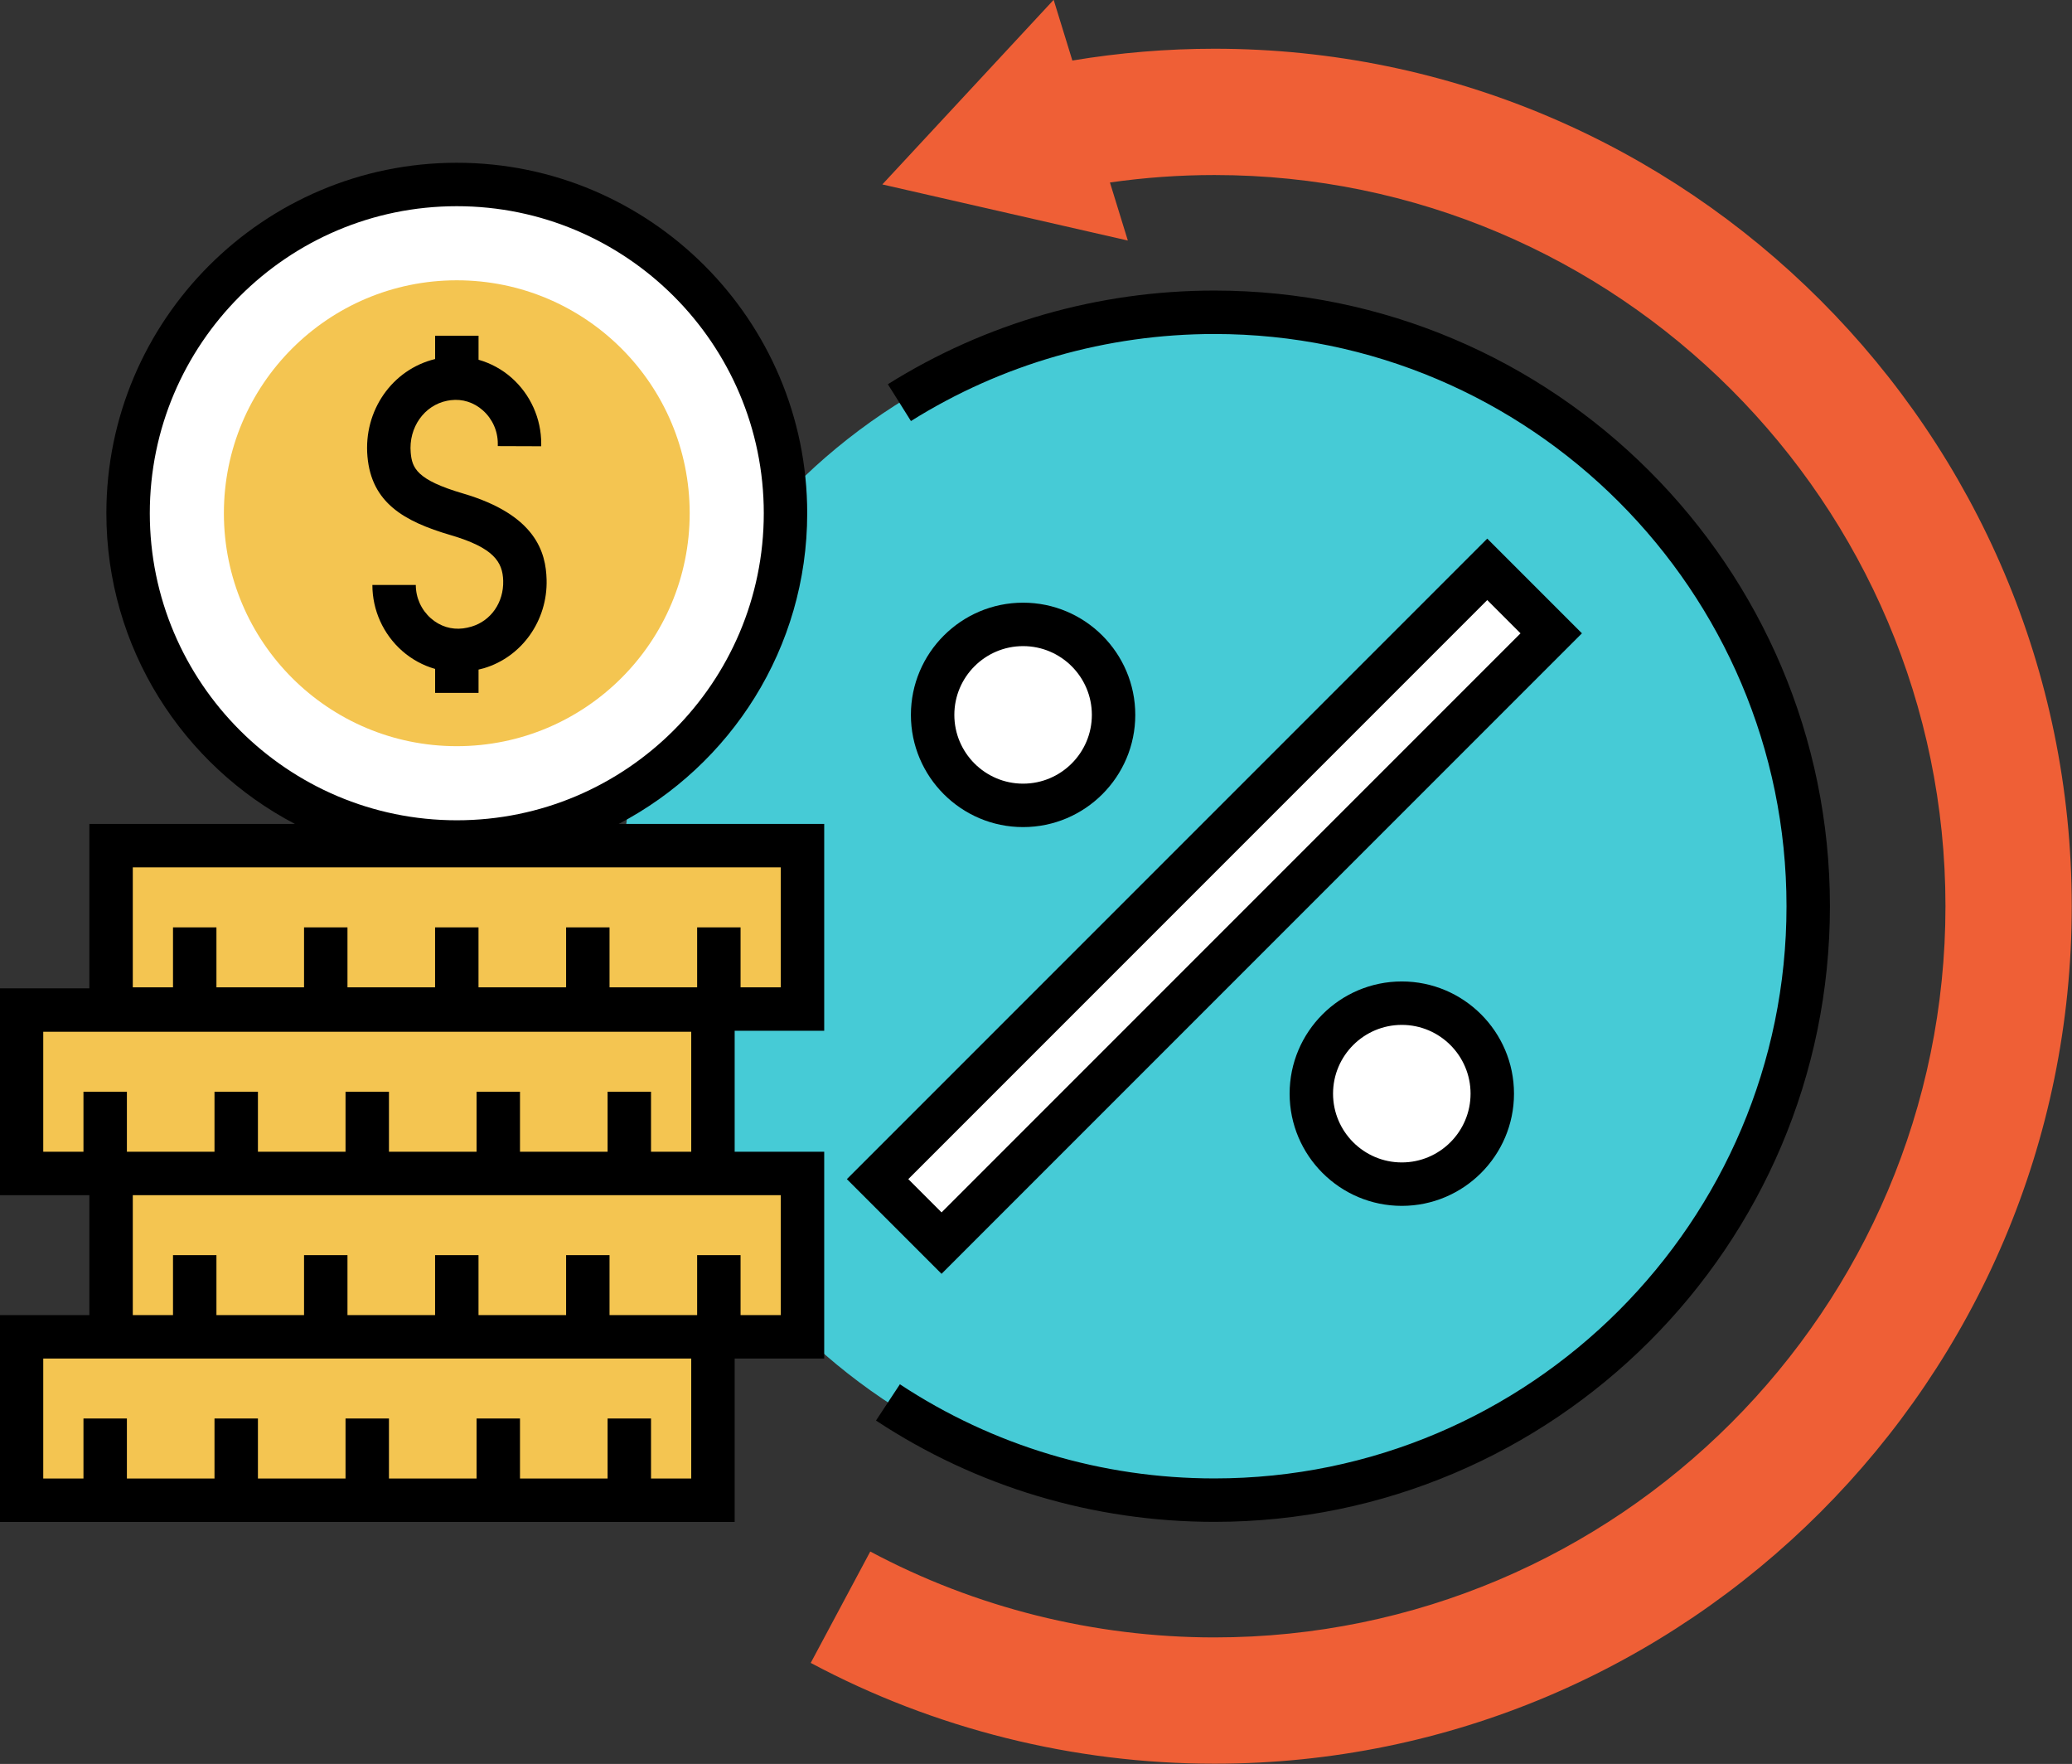
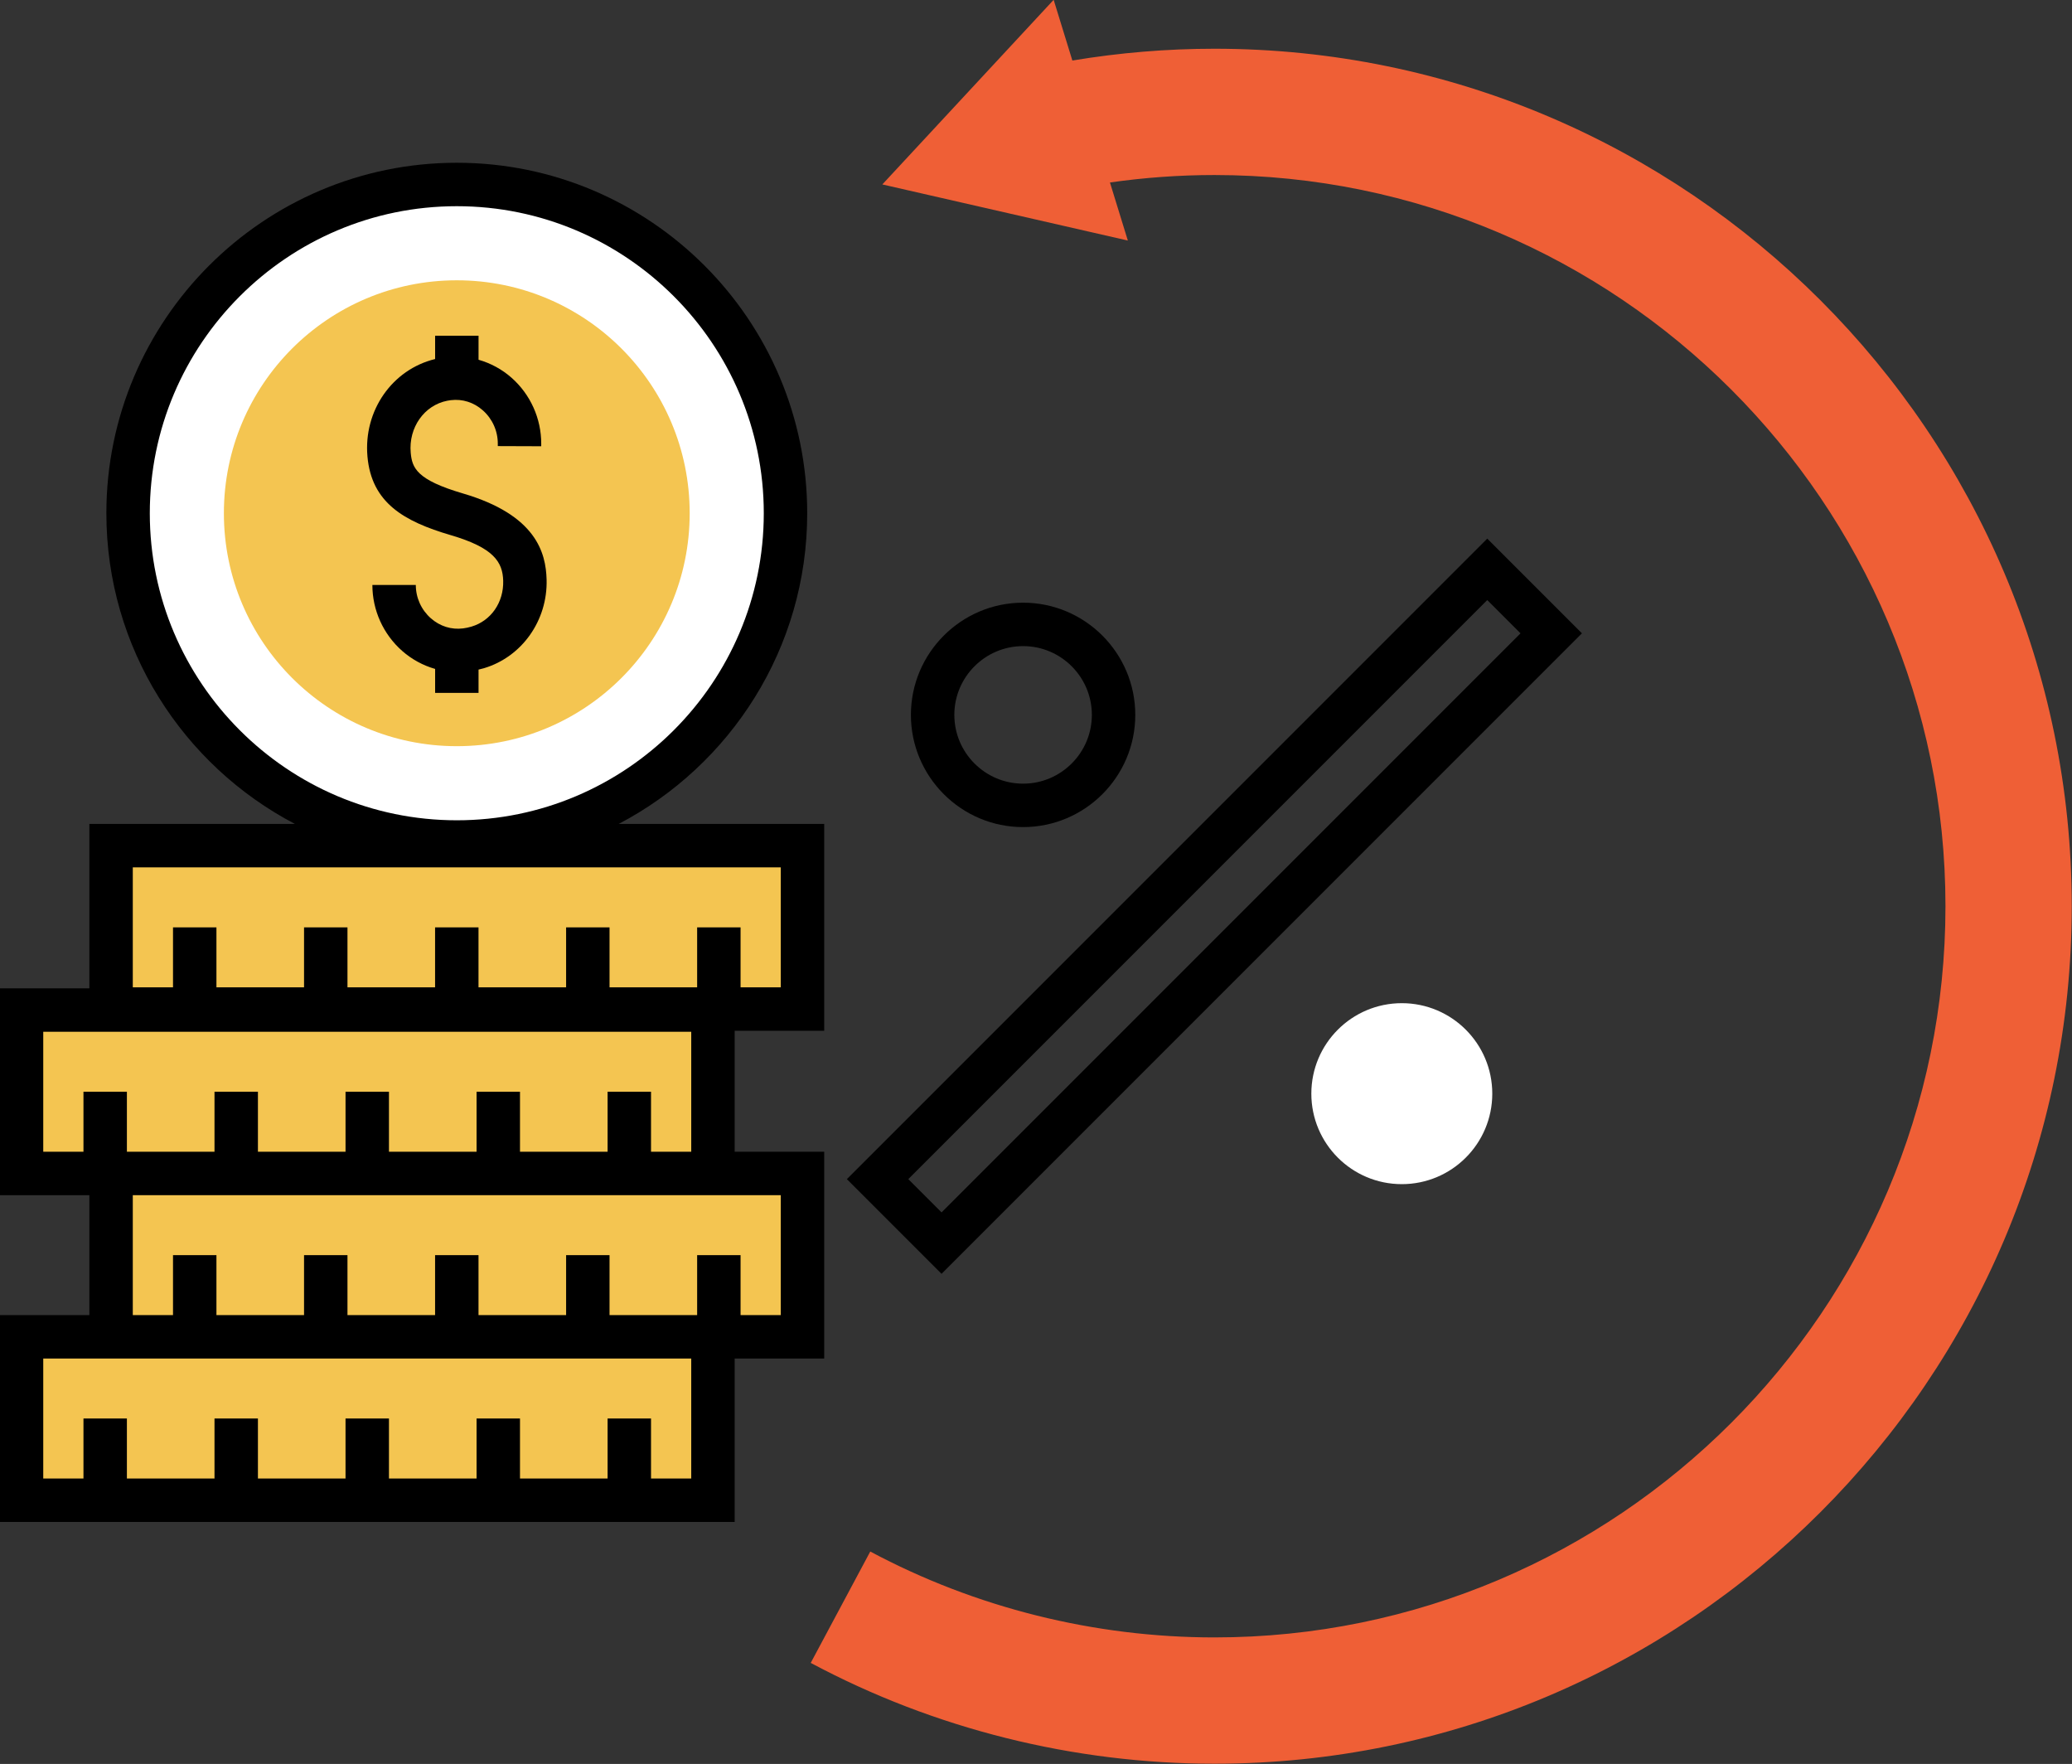
<svg xmlns="http://www.w3.org/2000/svg" height="406.1" preserveAspectRatio="xMidYMid meet" version="1.0" viewBox="17.5 53.0 477.1 406.1" width="477.1" zoomAndPan="magnify">
  <rect x="17.5" y="53.0" width="477.1" height="406.1" fill="#333333" stroke="none" />
  <g>
    <g>
      <g id="change1_1">
        <path d="M297.129,64.219c-10.975,0-21.943,0.922-32.705,2.716l-4.309-13.977l-39.447,42.501l56.529,12.919 l-4.119-13.365c7.938-1.134,15.99-1.718,24.051-1.718c92.82,0,168.336,75.516,168.336,168.336s-75.516,168.335-168.336,168.335 c-27.639,0-55.041-6.838-79.241-19.775l-13.708,25.641c28.402,15.185,60.544,23.211,92.949,23.211 c108.854,0,197.412-88.559,197.412-197.411C494.541,152.777,405.982,64.219,297.129,64.219z" fill="#EF5F36" />
      </g>
      <g id="change2_1">
-         <path d="M297.131,124.893c75.51,0,136.73,61.221,136.73,136.74c0,75.51-61.221,136.729-136.73,136.729 c-75.52,0-136.741-61.22-136.741-136.729C160.39,186.113,221.611,124.893,297.131,124.893z" fill="#46CBD6" />
-       </g>
+         </g>
      <g id="change3_1">
-         <circle cx="253.078" cy="217.581" fill="#FFF" r="20.832" />
-       </g>
+         </g>
      <g id="change3_2">
        <circle cx="340.281" cy="304.782" fill="#FFF" r="20.832" />
      </g>
      <g id="change3_3">
-         <path d="M286.712 162.364H307.544V360.898H286.712z" fill="#FFF" transform="rotate(45.001 297.133 261.629)" />
-       </g>
+         </g>
      <g id="change4_1">
        <path d="M181.666 285.534L181.666 285.3 202.284 285.3 202.284 247.686 43.078 247.686 43.078 266.726 43.078 285.3 43.078 285.534 22.459 285.534 22.459 323.148 43.078 323.148 43.078 360.763 22.459 360.763 22.459 398.378 181.666 398.378 181.666 360.763 202.284 360.763 202.284 323.148 181.666 323.148 181.666 304.341z" fill="#F4C551" />
      </g>
      <g id="change5_1">
        <path d="M122.681,95.47c41.798,0,75.688,33.891,75.688,75.688s-33.89,75.688-75.688,75.688 s-75.688-33.891-75.688-75.688S80.883,95.47,122.681,95.47z" fill="#FEC842" />
      </g>
      <g id="change3_4">
        <path d="M198.369,171.158c0,41.798-33.89,75.688-75.688,75.688s-75.688-33.891-75.688-75.688 S80.883,95.47,122.681,95.47S198.369,129.36,198.369,171.158z" fill="#FFF" />
      </g>
      <g id="change4_2">
        <path d="M122.681,117.53c29.614,0,53.627,24.013,53.627,53.628s-24.013,53.627-53.627,53.627 c-29.615,0-53.628-24.012-53.628-53.627S93.066,117.53,122.681,117.53z" fill="#F4C551" />
      </g>
    </g>
    <g id="change6_1">
-       <path d="M297.131,119.893c-26.688,0-52.688,7.458-75.192,21.566l5.313,8.473c20.909-13.109,45.073-20.039,69.879-20.039 c72.637,0,131.73,59.099,131.73,131.74c0,72.636-59.094,131.729-131.73,131.729c-25.875,0-50.917-7.494-72.422-21.673 l-5.504,8.349c23.143,15.26,50.088,23.324,77.926,23.324c78.15,0,141.73-63.579,141.73-141.729 C438.861,183.478,375.281,119.893,297.131,119.893z" fill="inherit" />
      <path d="M278.91,217.581c0-14.244-11.588-25.832-25.832-25.832c-14.244,0-25.832,11.588-25.832,25.832 c0,14.243,11.588,25.832,25.832,25.832C267.322,243.413,278.91,231.824,278.91,217.581z M237.247,217.581 c0-8.73,7.103-15.832,15.832-15.832c8.73,0,15.832,7.102,15.832,15.832c0,8.729-7.102,15.832-15.832,15.832 C244.349,233.413,237.247,226.311,237.247,217.581z" fill="inherit" />
-       <path d="M314.449,304.782c0,14.244,11.588,25.832,25.832,25.832s25.832-11.588,25.832-25.832s-11.588-25.832-25.832-25.832 S314.449,290.538,314.449,304.782z M356.113,304.782c0,8.73-7.104,15.832-15.832,15.832c-8.73,0-15.832-7.102-15.832-15.832 s7.102-15.832,15.832-15.832C349.01,288.95,356.113,296.052,356.113,304.782z" fill="inherit" />
      <path d="M234.301,346.26l147.457-147.456l-21.803-21.802L212.5,324.458L234.301,346.26z M367.615,198.804L234.301,332.117 l-7.659-7.659l133.313-133.313L367.615,198.804z" fill="inherit" />
      <path d="M203.369,171.158c0-44.492-36.196-80.688-80.688-80.688c-44.492,0-80.688,36.196-80.688,80.688 c0,31.05,17.64,58.041,43.414,71.527H38.078v37.849H17.459v47.614h20.618v27.614H17.459v47.615h169.206v-37.615h20.618v-47.614 h-20.618V290.3h20.618v-47.614h-47.329C185.729,229.199,203.369,202.208,203.369,171.158z M51.993,171.158 c0-38.978,31.711-70.688,70.688-70.688s70.688,31.711,70.688,70.688s-31.71,70.688-70.688,70.688S51.993,210.136,51.993,171.158z M176.666,393.378h-9.261V379.57h-10v13.808h-20.171V379.57h-10v13.808h-20.172V379.57h-10v13.808H76.891V379.57h-10v13.808 H46.719V379.57h-10v13.808h-9.26v-27.615h10.618h138.588V393.378z M197.284,328.148v27.614h-9.26v-13.807h-10v13.807h-20.172 v-13.807h-10v13.807h-20.171v-13.807h-10v13.807H97.509v-13.807h-10v13.807H67.337v-13.807h-10v13.807h-9.26v-27.614h138.588 H197.284z M167.405,318.148v-13.808h-10v13.808h-20.171v-13.808h-10v13.808h-20.172v-13.808h-10v13.808H76.891v-13.808h-10v13.808 H46.719v-13.808h-10v13.808h-9.26v-27.614h149.206v27.614H167.405z M197.284,280.3h-9.26v-13.807h-10V280.3h-20.172v-13.807h-10 V280.3h-20.171v-13.807h-10V280.3H97.509v-13.807h-10V280.3H67.337v-13.807h-10V280.3h-9.26v-27.614h149.206V280.3z" fill="inherit" />
      <path d="M127.689,212.513v-5.359c0.409-0.097,0.819-0.191,1.224-0.312c8.77-2.606,14.71-11.004,14.447-20.421 c-0.171-6.131-2.354-14.854-19.263-19.817c-10.666-3.13-11.713-5.863-12.026-9.382c-0.516-5.788,3.106-10.933,8.425-11.966 c0.271-0.053,0.541-0.096,0.813-0.129c2.674-0.329,5.295,0.503,7.372,2.346c2.195,1.946,3.449,4.743,3.441,7.67l-0.002,0.559 l10,0.035l0.002-0.563c0.016-5.799-2.465-11.333-6.806-15.183c-2.229-1.977-4.846-3.376-7.627-4.171v-5.529h-10v5.368 c-9.867,2.393-16.521,11.862-15.579,22.449c0.947,10.623,8.349,14.915,19.171,18.091c9.899,2.905,11.962,6.172,12.083,10.5 c0.139,4.976-2.795,9.218-7.302,10.558c-0.645,0.192-1.296,0.331-1.939,0.413c-2.687,0.34-5.319-0.481-7.411-2.323 c-2.206-1.94-3.471-4.737-3.471-7.673h-10c0,5.808,2.502,11.341,6.863,15.18c2.222,1.956,4.821,3.355,7.585,4.145v5.515H127.689z" fill="inherit" />
    </g>
  </g>
</svg>